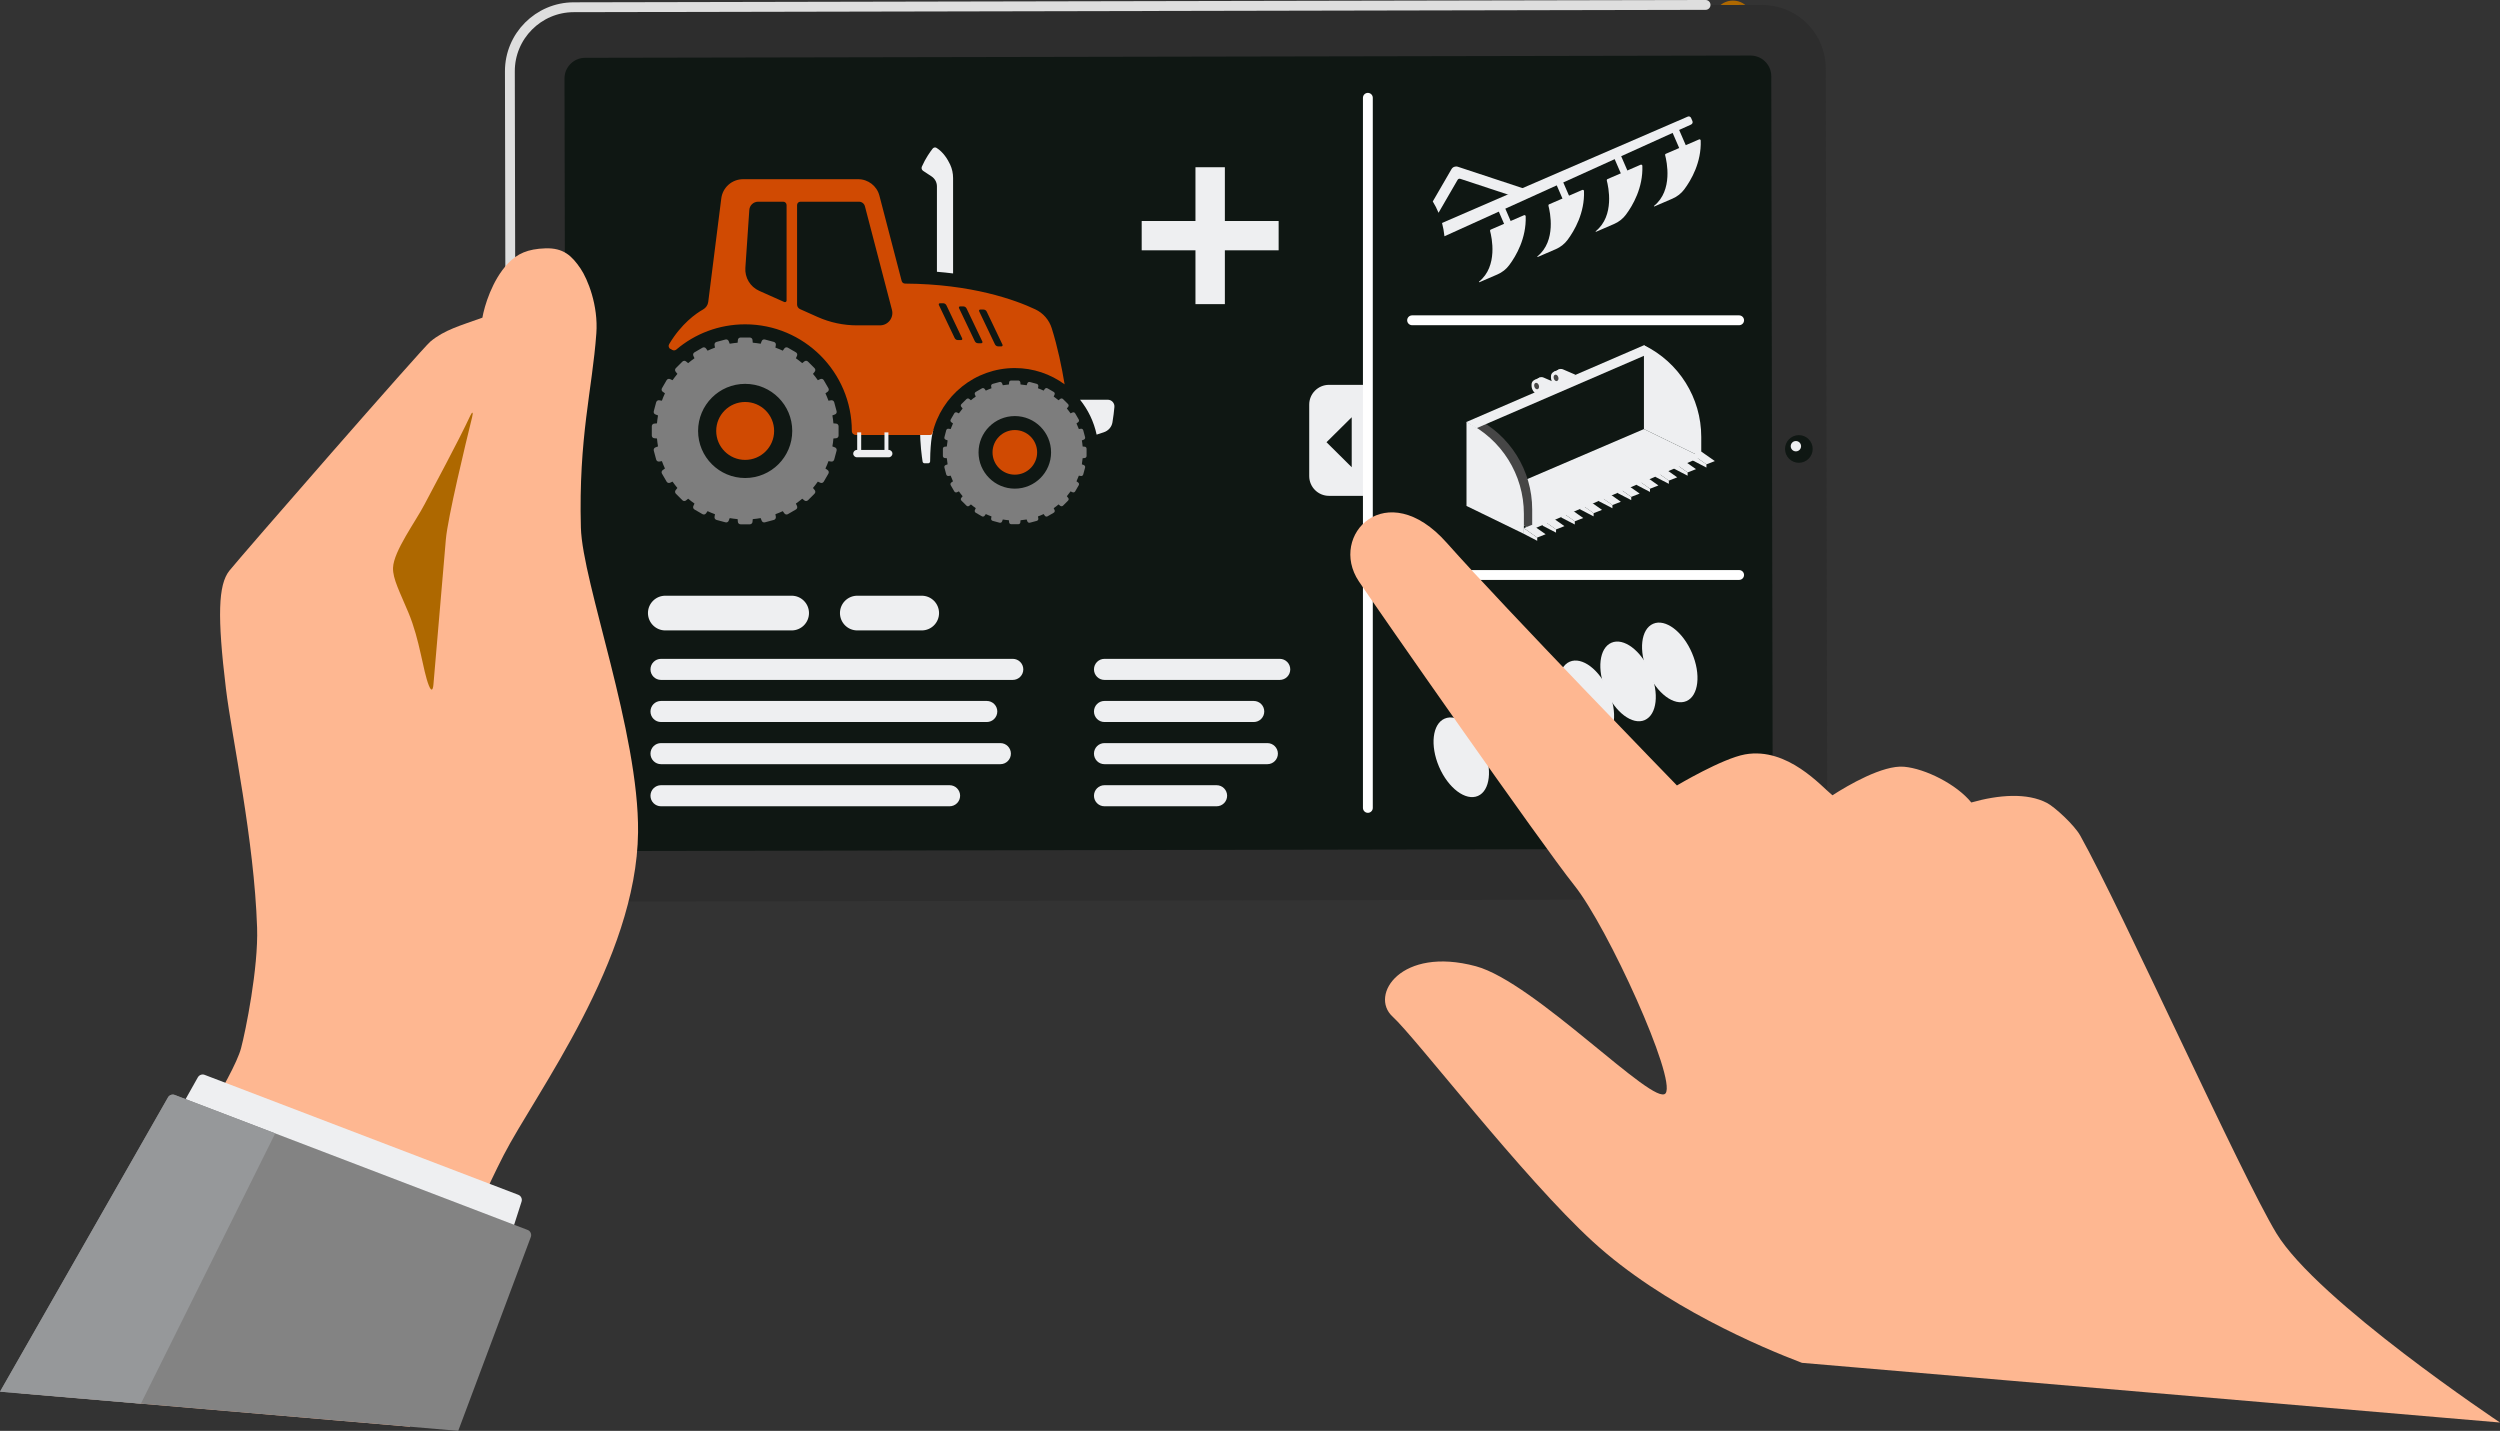
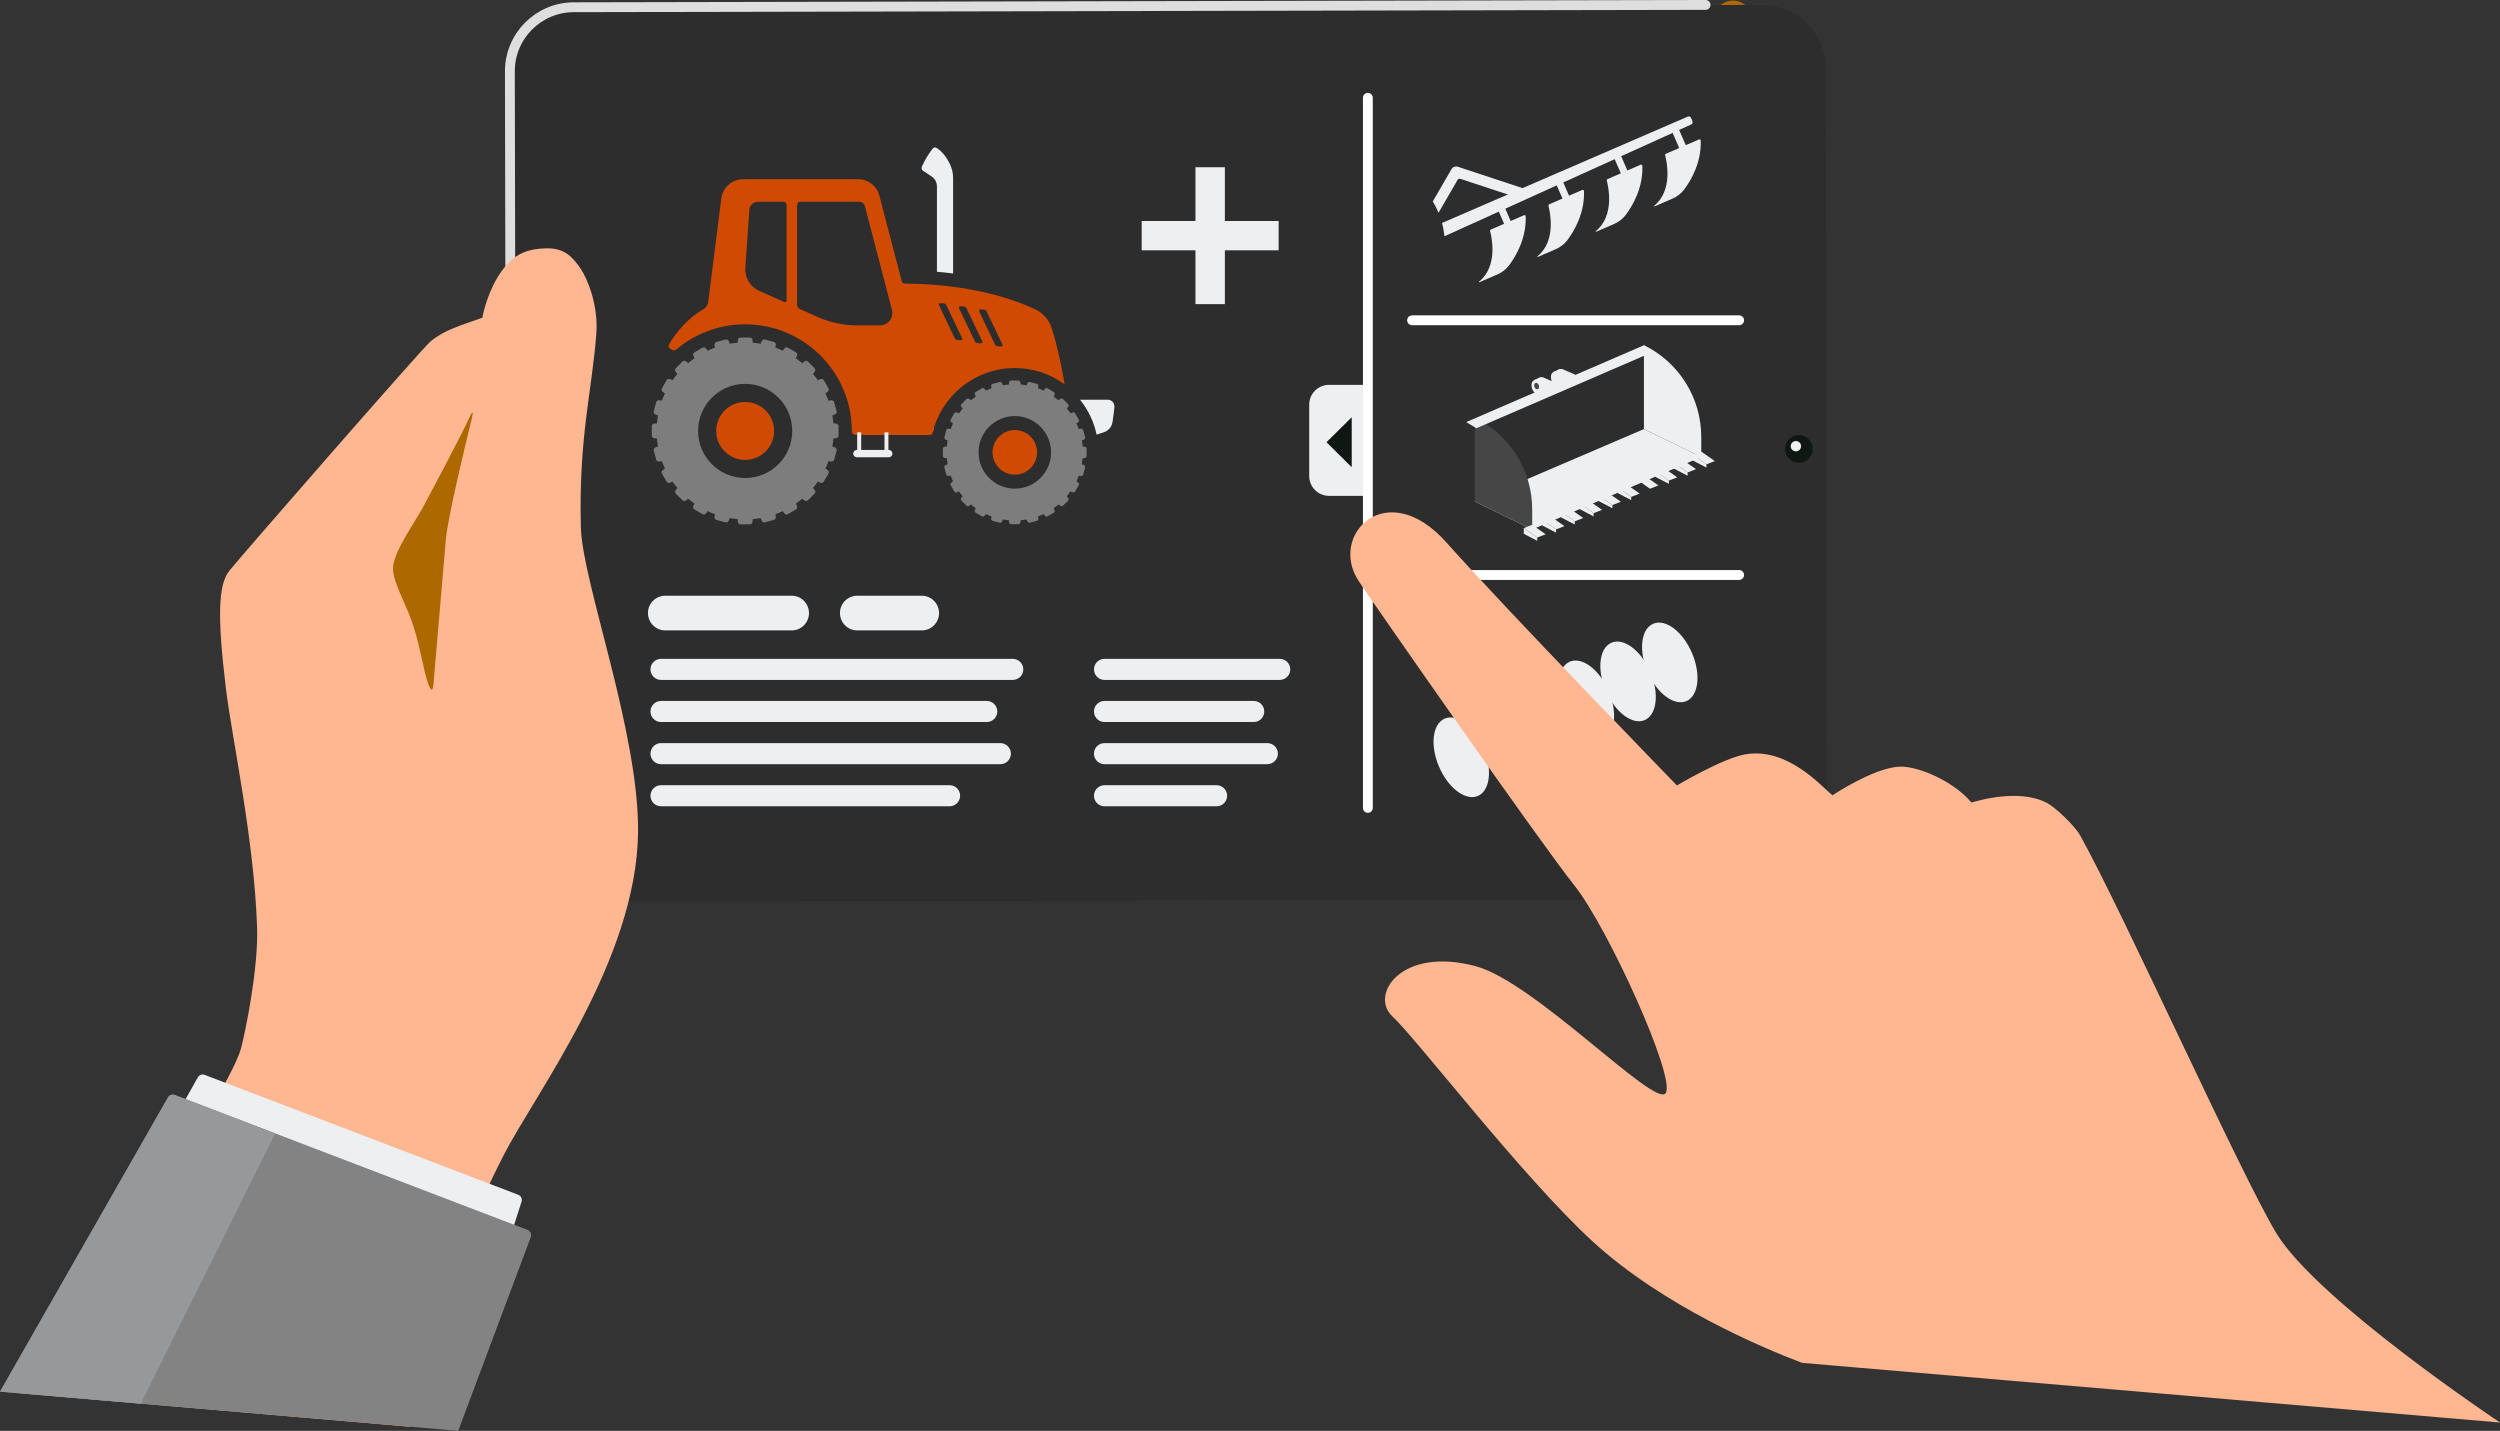
<svg xmlns="http://www.w3.org/2000/svg" id="illustrations" viewBox="0 0 507.67 290.57">
  <rect x="0" y="0" width="507.67" height="290.57" fill="#333333" stroke="none" />
  <defs>
    <style>
      .cls-1 {
        fill: #eeeff1;
      }

      .cls-2 {
        fill: #ae6800;
      }

      .cls-3 {
        stroke: #dedede;
      }

      .cls-3, .cls-4 {
        stroke-linejoin: round;
        stroke-width: 2px;
      }

      .cls-3, .cls-4, .cls-5 {
        fill: none;
        stroke-linecap: round;
      }

      .cls-6 {
        fill: #feb791;
      }

      .cls-7 {
        fill: #96989a;
      }

      .cls-4 {
        stroke: #fff;
      }

      .cls-8 {
        fill: #464646;
      }

      .cls-9 {
        fill: #7d7d7d;
      }

      .cls-10 {
        fill: #d04a02;
      }

      .cls-5 {
        stroke: #ae6800;
        stroke-miterlimit: 10;
        stroke-width: 8px;
      }

      .cls-11 {
        fill: #0f1713;
      }

      .cls-12 {
        fill: #838383;
      }

      .cls-13 {
        fill: #2d2d2d;
      }
    </style>
  </defs>
  <path class="cls-5" d="M292.48,122.48V4.54" />
  <path class="cls-5" d="M309.45,122.48V7.57" />
  <path class="cls-5" d="M326.4,122.48V10.36" />
  <path class="cls-5" d="M351.9,116.23V4.12" />
  <path class="cls-5" d="M347.11,208.25h83.78" />
  <path class="cls-13" d="M115.71,183.06c-6.75-.58-11.86-6.13-11.87-12.91l-.3-155.66c-.02-7.16,5.8-13,12.96-13.02l241.25-.47c.39,0,.76.02,1.14.05,6.75.58,11.86,6.13,11.87,12.91l.3,155.66c0,3.47-1.34,6.73-3.79,9.19-2.45,2.46-5.7,3.82-9.17,3.82l-241.25.47c-.38,0-.77-.02-1.14-.05h0Z" />
  <path class="cls-3" d="M103.84,170.15l-.3-155.66c-.02-7.16,5.8-13,12.96-13.02l229.85-.47" />
-   <path class="cls-11" d="M355.87,11.3c-.13,0-.25-.02-.38-.02l-236.68.46c-2.3,0-4.18,1.89-4.18,4.19l.3,152.72c0,2.27,1.89,4.18,4.19,4.18l236.69-.46c1.12,0,2.17-.44,2.96-1.23.79-.79,1.22-1.84,1.22-2.96l-.3-152.72c0-2.16-1.69-3.98-3.82-4.16Z" />
  <path class="cls-1" d="M269.87,78.15h7.89v22.54h-7.89c-2.21,0-4.01-1.8-4.01-4.01v-14.52c0-2.21,1.8-4.01,4.01-4.01Z" />
  <path class="cls-4" d="M277.77,19.86v144.2" />
  <path class="cls-4" d="M286.75,65.04h66.41" />
  <path class="cls-1" d="M340.91,134.37l-2.13.96-1.15.52-9.06,4.11-1.15.52-9.06,4.11-1.15.52-9.06,4.11-1.15.52-9.6,4.36c-.07-.8-.21-1.58-.42-2.34l11.63-5.03,2.59-1.12,29.11-12.61c.23-.09.49,0,.58.23l.25.56c.09.22,0,.48-.23.58Z" />
  <path class="cls-1" d="M300.12,161.63c2.48-1.07,2.99-5.45,1.12-9.79-1.86-4.34-5.39-6.98-7.88-5.91-2.49,1.07-2.99,5.45-1.13,9.79,1.87,4.34,5.4,6.98,7.89,5.91Z" />
  <path class="cls-1" d="M308.58,157.78c2.49-1.07,3-5.45,1.13-9.79-1.86-4.34-5.39-6.98-7.88-5.91-2.49,1.07-3,5.45-1.13,9.79,1.87,4.34,5.4,6.98,7.88,5.91Z" />
  <path class="cls-1" d="M317.05,153.93c2.49-1.07,3-5.45,1.13-9.79-1.87-4.34-5.4-6.98-7.88-5.91-2.49,1.07-3,5.46-1.13,9.79,1.87,4.34,5.4,6.99,7.88,5.91Z" />
  <path class="cls-1" d="M325.52,150.08c2.49-1.07,2.99-5.45,1.13-9.79-1.87-4.34-5.4-6.99-7.89-5.92-2.49,1.07-2.99,5.46-1.13,9.79,1.87,4.34,5.4,6.99,7.89,5.91Z" />
  <path class="cls-1" d="M333.99,146.22c2.49-1.07,2.99-5.46,1.12-9.79-1.86-4.34-5.39-6.99-7.88-5.91-2.49,1.07-2.99,5.45-1.13,9.79,1.87,4.34,5.4,6.99,7.89,5.92Z" />
  <path class="cls-1" d="M342.46,142.37c2.48-1.07,2.99-5.46,1.12-9.79-1.86-4.34-5.39-6.99-7.88-5.91-2.49,1.07-2.99,5.45-1.13,9.79,1.87,4.34,5.4,6.98,7.89,5.91Z" />
  <path class="cls-4" d="M286.75,116.76h66.41" />
  <path class="cls-6" d="M83.24,289.72s4.91-27.58,19.03-55.13c6.42-12.51,27.02-39.61,27.3-65.59.22-20.23-11.32-50.74-11.61-61.86-.49-18.38,2.31-27.99,3.14-39.45.41-5.67-1.74-10.98-3.21-13.16-1.76-2.58-3.46-4.22-7.13-4.1-3.6.12-5.73,1.08-7.6,3.06-3.24,3.41-4.8,8.7-5.2,11.02-4.54,1.64-7.68,2.46-10.55,4.84-1.66,1.37-38.57,43.7-40.83,46.54-2.27,2.84-2.48,9.25-.7,23.95,1.23,10.12,5.73,30.5,6.33,48.55.27,8.17-2.33,20.97-3.26,24.47-2.99,11.24-44.7,70.07-44.7,70.07" />
  <path class="cls-2" d="M87.09,139.21c.46,1.17.82,1.1.93-.24.54-6.33,2.14-25,2.52-29.43.38-4.43,4.05-19.63,5.33-24.81.27-1.1.06-1.25-.37-.32-2.5,5.39-7.8,15.12-9.27,17.97-1.8,3.49-6.31,9.54-6.42,12.94-.07,2.2,1.39,4.91,3.14,9.11,2.34,5.6,2.9,11.67,4.14,14.79h0Z" />
  <path class="cls-1" d="M41.15,218.19c.13,0,.27.02.41.08l63.68,24.35c.56.21.86.83.67,1.4l-4.21,13.13c-.15.47-.58.78-1.07.78l-80.63.16c-.4,0-.78-.21-.98-.56-.2-.34-.2-.78,0-1.12l21.16-37.65c.2-.36.59-.57.98-.57h0Z" />
  <path class="cls-12" d="M0,282.6l34.11-59.75c.2-.36.59-.57.98-.57.13,0,.28.02.41.08l71.64,27.4c.56.21.85.83.67,1.39l-14.76,39.41" />
  <path class="cls-7" d="M0,282.61l34.11-59.75v-.02c.2-.36.58-.57.97-.57.13,0,.27.02.41.08l20.4,7.8-27.29,54.9" />
  <path class="cls-6" d="M507.67,288.87s-139.67-11.94-141.75-12.12h0c-8.03-3.05-28.13-11.5-42.41-24.57-14.29-13.07-35.95-41.38-40.72-45.74-4.76-4.36,1.69-14.32,16.9-10.23,11.93,3.2,36.31,28.77,38.54,25.8,2.23-2.97-11.74-33.72-18.52-42.2-6.77-8.48-40.2-56.4-43.78-61.77-6.26-9.39,5.65-21.57,17.85-7.82,11.87,13.38,46.75,49.28,46.75,49.28,0,0,9.19-5.48,13.85-6.31,8.64-1.52,15.52,6.54,17.73,8.31,3.15-2.03,10.22-6.17,14.53-5.8,4.31.37,10.7,3.58,13.67,7.26,5.58-1.58,11.34-2.01,15.36.09,1.57.82,5.54,4.45,6.77,6.65,8.59,15.4,32.55,68.7,39.81,80.72,8.31,13.74,45.42,38.45,45.42,38.45" />
  <path class="cls-1" d="M259.65,44.88h-10.92v-10.92h-5.97v10.92h-10.92v5.95h10.92v10.93h5.97v-10.93h10.92v-5.95Z" />
  <path class="cls-1" d="M343.43,25.28l-2.46,1.11-1.31.6-10.45,4.73-1.32.6-10.44,4.73-1.32.59-10.44,4.73-1.32.6-11.05,5.01c-.09-.92-.26-1.83-.49-2.7l13.39-5.8,2.98-1.29,33.53-14.51c.26-.11.55,0,.67.27l.28.65c.11.25,0,.55-.25.67v.02Z" />
  <path class="cls-1" d="M309.46,43.71l-6.73,2.91c-.11.05-.17.18-.14.3.32,1.19,1.66,7.12-2.24,10.27-.06.05,0,.15.07.12l3.66-1.58c.96-.42,1.8-1.07,2.41-1.91,1.38-1.85,3.48-5.44,3.33-9.89,0-.18-.19-.3-.36-.23h0Z" />
  <path class="cls-1" d="M305.25,41.37l-1.33.58,1.69,3.92,1.33-.58-1.69-3.92Z" />
  <path class="cls-1" d="M321.31,38.57l-6.73,2.92c-.12.05-.17.18-.14.3.31,1.19,1.65,7.12-2.24,10.27-.06.05,0,.15.07.12l3.66-1.58c.95-.41,1.79-1.07,2.41-1.91,1.37-1.85,3.48-5.44,3.32-9.89,0-.18-.18-.3-.35-.23h0Z" />
  <path class="cls-1" d="M317.1,36.24l-1.33.58,1.7,3.92,1.33-.58-1.7-3.92Z" />
  <path class="cls-1" d="M333.16,33.45l-6.73,2.92c-.12.05-.17.18-.14.3.31,1.19,1.65,7.12-2.24,10.27-.07.05,0,.15.07.12l3.66-1.58c.95-.41,1.79-1.07,2.41-1.91,1.37-1.85,3.48-5.44,3.32-9.89,0-.18-.19-.3-.35-.23h0Z" />
  <path class="cls-1" d="M328.94,31.1l-1.33.58,1.7,3.92,1.33-.58-1.7-3.92Z" />
  <path class="cls-1" d="M345.01,28.32l-6.73,2.91c-.12.05-.18.18-.14.3.31,1.19,1.65,7.12-2.25,10.27-.06.05,0,.15.07.12l3.66-1.58c.96-.41,1.8-1.07,2.42-1.91,1.37-1.85,3.48-5.44,3.32-9.89,0-.18-.19-.3-.35-.23h0Z" />
  <path class="cls-1" d="M340.8,25.97l-1.33.58,1.7,3.92,1.33-.58-1.7-3.92Z" />
  <path class="cls-1" d="M309.68,38.38l-.68,2.05-2.78-.92-9.69-3.2c-.2-.06-.42.02-.53.2l-3.88,6.7c-.33-.8-.72-1.57-1.17-2.3l3.8-6.56c.26-.45.79-.64,1.28-.49l13.17,4.35.48.16h0Z" />
  <path class="cls-9" d="M191.47,91.13v1.46c0,.22.16.4.38.42l.42.04c.04.41.09.83.16,1.24l-.4.15c-.2.08-.31.29-.25.5l.37,1.41c.06.21.26.34.48.31l.42-.07c.14.39.3.78.47,1.15l-.34.24c-.17.12-.23.36-.12.55l.73,1.26c.11.19.34.26.54.17l.39-.18c.24.35.5.67.76.99l-.27.33c-.14.16-.13.41.02.56l1.04,1.03c.15.16.4.16.56.02l.33-.28c.32.27.65.53.99.76l-.18.39c-.09.2-.02.43.17.54l1.26.73c.19.11.42.05.55-.12l.24-.34c.38.17.76.34,1.15.48l-.07.42c-.04.21.1.41.31.48l1.41.38c.21.05.42-.05.5-.26l.15-.4c.41.07.82.13,1.24.16l.04.42c.02.21.2.38.41.38h1.46c.22,0,.4-.16.41-.38l.04-.42c.42-.04.83-.09,1.24-.16l.15.4c.08.2.29.31.5.26l1.41-.38c.21-.06.35-.26.31-.48l-.07-.42c.39-.14.77-.3,1.15-.48l.24.34c.13.17.36.23.55.12l1.26-.73c.19-.11.26-.35.17-.54l-.18-.39c.35-.23.68-.49.99-.76l.33.28c.17.14.41.12.57-.02l1.03-1.03c.16-.16.16-.4.02-.56l-.27-.33c.27-.32.52-.65.76-.99l.39.18c.2.09.43.02.54-.17l.73-1.26c.11-.19.05-.42-.12-.55l-.34-.24c.17-.38.33-.76.48-1.15l.41.07c.21.04.42-.09.48-.31l.38-1.41c.05-.21-.06-.42-.26-.5l-.4-.15c.07-.41.12-.82.16-1.24l.42-.04c.22-.02.38-.2.38-.42v-1.46c0-.22-.16-.4-.38-.42l-.42-.04c-.04-.42-.08-.83-.16-1.24l.4-.15c.2-.08.31-.29.26-.5l-.38-1.41c-.06-.21-.26-.34-.48-.31l-.41.07c-.15-.39-.31-.78-.48-1.15l.34-.24c.17-.12.23-.36.12-.55l-.73-1.26c-.11-.19-.34-.26-.54-.17l-.39.18c-.24-.35-.49-.67-.76-.99l.27-.33c.14-.16.13-.41-.02-.56l-1.03-1.03c-.16-.16-.4-.16-.57-.02l-.33.27c-.32-.27-.65-.52-.99-.76l.18-.39c.09-.2.02-.43-.17-.54l-1.26-.73c-.19-.11-.42-.06-.55.12l-.24.34c-.38-.17-.76-.34-1.15-.48l.07-.41c.04-.21-.1-.41-.31-.48l-1.41-.38c-.21-.05-.42.05-.5.26l-.15.4c-.41-.07-.82-.12-1.24-.16l-.04-.42c-.02-.21-.2-.38-.41-.38h-1.46c-.22,0-.4.16-.41.38l-.04.42c-.42.04-.83.09-1.24.16l-.15-.4c-.08-.2-.29-.31-.5-.26l-1.41.38c-.21.06-.35.26-.31.48l.07.41c-.39.14-.77.31-1.15.48l-.24-.34c-.13-.17-.36-.23-.55-.12l-1.26.73c-.19.11-.26.35-.17.54l.18.39c-.35.24-.68.49-.99.76l-.33-.27c-.16-.14-.41-.12-.56.02l-1.04,1.03c-.16.16-.16.4-.02.56l.27.33c-.26.32-.52.65-.76.99l-.39-.18c-.2-.09-.43-.02-.54.17l-.73,1.26c-.11.19-.05.42.12.55l.34.24c-.17.38-.33.76-.47,1.15l-.42-.07c-.21-.04-.42.09-.48.31l-.37,1.41c-.06.21.05.42.25.5l.4.15c-.07.41-.12.82-.16,1.24l-.42.04c-.22.02-.38.2-.38.42ZM198.71,91.86c0-4.07,3.3-7.37,7.37-7.37s7.36,3.3,7.36,7.37-3.3,7.37-7.36,7.37-7.37-3.3-7.37-7.37Z" />
  <path class="cls-10" d="M206.08,96.39c2.5,0,4.53-2.03,4.53-4.53s-2.03-4.53-4.53-4.53-4.53,2.03-4.53,4.53,2.03,4.53,4.53,4.53Z" />
  <path class="cls-9" d="M132.36,86.56v1.89c0,.28.21.52.49.54l.56.05c.05.54.12,1.08.21,1.61l-.52.2c-.27.1-.41.38-.34.65l.49,1.83c.07.27.34.44.62.4l.54-.09c.19.51.39,1.01.62,1.5l-.45.32c-.23.16-.3.47-.16.71l.95,1.64c.14.24.44.34.7.22l.5-.23c.31.45.64.87.99,1.29l-.35.43c-.18.22-.16.53.03.73l1.34,1.34c.2.2.52.21.73.03l.43-.35c.42.35.84.67,1.29.99l-.23.5c-.12.26-.02.56.22.7l1.64.95c.24.14.56.07.71-.16l.32-.45c.49.23.99.44,1.5.62l-.09.54c-.05.27.12.54.4.62l1.83.49c.27.07.56-.07.65-.34l.2-.52c.53.09,1.07.16,1.61.21l.05.56c.02.28.26.49.54.49h1.89c.28,0,.52-.21.54-.49l.05-.56c.54-.05,1.08-.12,1.61-.21l.2.52c.1.27.38.41.65.34l1.83-.49c.27-.07.44-.34.4-.62l-.09-.54c.51-.19,1.01-.39,1.5-.62l.32.45c.17.23.47.3.71.16l1.64-.95c.24-.14.34-.44.22-.7l-.23-.5c.45-.31.87-.64,1.29-.99l.43.35c.22.18.53.16.73-.03l1.34-1.34c.2-.2.21-.52.03-.73l-.35-.43c.35-.42.67-.84.99-1.29l.5.23c.26.12.56.02.7-.22l.95-1.64c.14-.24.07-.56-.16-.71l-.45-.32c.23-.48.44-.99.62-1.5l.54.09c.28.05.54-.13.62-.4l.49-1.83c.07-.27-.07-.56-.34-.65l-.52-.2c.1-.53.17-1.07.21-1.61l.56-.05c.28-.02.49-.26.49-.54v-1.89c0-.28-.21-.52-.49-.54l-.56-.05c-.04-.54-.11-1.08-.21-1.61l.52-.2c.27-.1.41-.38.34-.65l-.49-1.83c-.07-.27-.34-.44-.62-.4l-.54.09c-.19-.51-.39-1.01-.62-1.5l.45-.32c.23-.16.3-.47.16-.71l-.95-1.64c-.14-.24-.44-.34-.7-.22l-.5.23c-.31-.45-.64-.87-.99-1.29l.35-.43c.18-.22.17-.53-.03-.73l-1.34-1.34c-.2-.2-.52-.21-.73-.03l-.43.35c-.42-.35-.84-.67-1.29-.99l.23-.5c.12-.26.02-.56-.22-.7l-1.64-.95c-.24-.14-.56-.07-.71.16l-.32.45c-.49-.23-.99-.44-1.5-.62l.09-.54c.05-.27-.12-.54-.4-.62l-1.83-.49c-.27-.07-.56.07-.65.34l-.2.52c-.52-.09-1.07-.16-1.61-.21l-.05-.56c-.02-.28-.26-.49-.54-.49h-1.89c-.28,0-.52.21-.54.49l-.05.56c-.54.05-1.08.12-1.61.21l-.2-.52c-.1-.27-.38-.41-.65-.34l-1.83.49c-.28.07-.44.34-.4.62l.09.54c-.51.19-1.01.39-1.5.62l-.32-.45c-.16-.23-.47-.3-.71-.16l-1.64.95c-.24.14-.34.44-.22.7l.23.5c-.45.31-.87.64-1.29.99l-.43-.35c-.22-.18-.53-.16-.73.03l-1.34,1.34c-.2.2-.21.52-.03.73l.35.43c-.35.42-.67.84-.99,1.29l-.5-.23c-.26-.12-.56-.02-.7.22l-.95,1.64c-.14.24-.07.56.16.71l.45.32c-.23.48-.44.99-.62,1.5l-.54-.09c-.27-.05-.54.13-.62.4l-.49,1.83c-.07.27.07.56.34.65l.52.2c-.09.52-.16,1.07-.21,1.61l-.56.05c-.28.02-.49.26-.49.54ZM141.76,87.51c0-5.28,4.28-9.56,9.56-9.56s9.56,4.28,9.56,9.56-4.28,9.56-9.56,9.56-9.56-4.28-9.56-9.56Z" />
  <path class="cls-10" d="M151.32,93.39c3.24,0,5.88-2.63,5.88-5.88s-2.63-5.88-5.88-5.88-5.88,2.63-5.88,5.88,2.63,5.88,5.88,5.88Z" />
  <path class="cls-1" d="M187.45,34.69l1.73,1.14c.67.45,1.08,1.2,1.08,2.01v17.35c1.14.09,2.23.21,3.28.34v-19.38c0-.94-.2-1.87-.59-2.72-.52-1.11-1.41-2.55-2.77-3.4-.26-.16-.59-.09-.78.14-.49.63-1.46,1.97-2.2,3.67-.14.31-.03.66.25.85v-.02Z" />
-   <path class="cls-1" d="M189.52,87.33s-.61,1.69-.64,6.35c0,.22-.18.4-.4.4h-.73c-.19,0-.37-.14-.4-.34-.15-.95-.54-3.74-.49-6.41h2.66Z" />
+   <path class="cls-1" d="M189.52,87.33c0,.22-.18.4-.4.4h-.73c-.19,0-.37-.14-.4-.34-.15-.95-.54-3.74-.49-6.41h2.66Z" />
  <path class="cls-10" d="M136.13,70.82l.37.23c.26.16.6.13.83-.06,3.78-3.21,8.66-5.13,13.99-5.13,11.94,0,21.66,9.72,21.66,21.66,0,.45.36.81.8.81h15.12c.22,0,.41-.15.46-.36,1.79-7.58,8.6-13.23,16.72-13.23,3.77,0,7.27,1.23,10.11,3.31-.58-3.52-1.41-7.55-2.61-11.38-.52-1.69-1.74-3.1-3.34-3.85-4.03-1.9-12.92-5.15-26.45-5.23-.32,0-.61-.22-.69-.53l-4.52-17.33c-.51-1.97-2.29-3.34-4.32-3.34h-23.36c-2.25,0-4.15,1.67-4.43,3.9l-2.65,21.02c-.08.64-.46,1.19-1.01,1.51-1.46.82-4.45,2.9-6.93,7.07-.2.34-.09.78.24.98h0ZM202.04,69.92l-3.21-6.72c-.07-.16.04-.34.22-.34h.65c.29,0,.55.16.67.42l3.21,6.72c.07.16-.04.34-.22.34h-.65c-.29,0-.55-.16-.67-.42ZM197.95,69.28l-3.21-6.72c-.07-.16.04-.34.22-.34h.65c.29,0,.54.16.67.42l3.21,6.72c.07.16-.04.34-.22.34h-.65c-.29,0-.55-.16-.67-.42ZM190.87,61.58h.65c.29,0,.54.16.67.42l3.2,6.72c.08.16-.03.34-.21.34h-.65c-.29,0-.55-.16-.67-.42l-3.21-6.72c-.07-.16.04-.34.22-.34ZM166.06,64.38l-3.6-1.61c-.36-.16-.6-.53-.6-.92v-20.21c0-.38.31-.68.68-.68h11.89c.57,0,1.07.38,1.21.94l5.49,21.03c.41,1.59-.79,3.14-2.43,3.14h-4.69c-2.74,0-5.45-.58-7.95-1.69ZM151.36,54.39l.8-11.75c.06-.95.85-1.68,1.8-1.68h5.09c.38,0,.68.31.68.68v19.39c0,.24-.25.4-.47.3l-5.09-2.27c-1.83-.82-2.95-2.69-2.81-4.69h0Z" />
  <path class="cls-1" d="M174.02,92.86h6.45c.41,0,.75-.34.75-.75s-.34-.75-.75-.75h-6.45c-.42,0-.76.34-.76.75s.34.75.76.75Z" />
  <path class="cls-1" d="M179.61,92.06h.8v-4.26h-.8v4.26Z" />
  <path class="cls-1" d="M174.07,92.06h.81v-4.26h-.81v4.26Z" />
  <path class="cls-1" d="M219.33,81.18c1.63,2.04,2.8,4.45,3.36,7.08l1.46-.48c.91-.3,1.59-1.06,1.75-2,.2-1.14.32-2.27.4-3.13.07-.8-.56-1.48-1.36-1.48h-5.61Z" />
  <path class="cls-1" d="M160.76,120.97h-25.66c-1.94,0-3.52,1.58-3.52,3.52h0c0,1.95,1.58,3.53,3.52,3.53h25.66c1.94,0,3.52-1.58,3.52-3.52h0c0-1.95-1.58-3.53-3.52-3.53Z" />
  <path class="cls-1" d="M187.17,120.97h-13.08c-1.95,0-3.52,1.58-3.52,3.52h0c0,1.95,1.57,3.53,3.52,3.53h13.08c1.95,0,3.52-1.58,3.52-3.52h0c0-1.95-1.57-3.53-3.52-3.53Z" />
  <path class="cls-1" d="M205.66,133.79h-71.43c-1.18,0-2.14.96-2.14,2.14s.96,2.14,2.14,2.14h71.43c1.18,0,2.14-.96,2.14-2.14s-.96-2.14-2.14-2.14Z" />
  <path class="cls-1" d="M200.38,142.34h-66.15c-1.18,0-2.14.96-2.14,2.14s.96,2.14,2.14,2.14h66.15c1.18,0,2.14-.96,2.14-2.14s-.96-2.14-2.14-2.14Z" />
  <path class="cls-1" d="M203.14,150.9h-68.91c-1.18,0-2.14.96-2.14,2.14s.96,2.14,2.14,2.14h68.91c1.19,0,2.14-.96,2.14-2.14s-.95-2.14-2.14-2.14Z" />
  <path class="cls-1" d="M192.83,159.45h-58.6c-1.18,0-2.14.96-2.14,2.14s.96,2.14,2.14,2.14h58.6c1.18,0,2.14-.96,2.14-2.14s-.96-2.14-2.14-2.14Z" />
  <path class="cls-1" d="M259.88,133.79h-35.6c-1.18,0-2.13.96-2.13,2.14s.95,2.14,2.13,2.14h35.6c1.18,0,2.13-.96,2.13-2.14s-.95-2.14-2.13-2.14Z" />
  <path class="cls-1" d="M254.59,142.34h-30.31c-1.18,0-2.13.96-2.13,2.14s.95,2.14,2.13,2.14h30.31c1.19,0,2.14-.96,2.14-2.14s-.95-2.14-2.14-2.14Z" />
  <path class="cls-1" d="M257.36,150.9h-33.08c-1.18,0-2.13.96-2.13,2.14s.95,2.14,2.13,2.14h33.08c1.18,0,2.14-.96,2.14-2.14s-.96-2.14-2.14-2.14Z" />
  <path class="cls-1" d="M247.05,159.45h-22.77c-1.18,0-2.13.96-2.13,2.14s.95,2.14,2.13,2.14h22.77c1.18,0,2.14-.96,2.14-2.14s-.96-2.14-2.14-2.14Z" />
  <path class="cls-11" d="M269.37,89.8l5.12,5.08v-10.15l-5.12,5.07Z" />
  <path class="cls-1" d="M311.14,107.52l-11.65-5.67,34.34-14.72,11.64,5.67-34.33,14.72Z" />
  <path class="cls-8" d="M311.14,107.52l-11.65-5.67v-17.03c7.13,3.47,11.65,10.7,11.65,18.63v4.08h0Z" />
-   <path class="cls-1" d="M309.45,108.41l-11.65-5.67v-17.03c7.12,3.47,11.65,10.7,11.65,18.63v4.07h0Z" />
  <path class="cls-1" d="M345.47,92.8l-11.64-5.67v-17.03c7.12,3.47,11.64,10.7,11.64,18.63v4.08h0Z" />
  <path class="cls-1" d="M299.81,86.96l-2.07-1.25,36.09-15.6,1.96,1.3-35.98,15.55Z" />
  <path class="cls-1" d="M312.16,109.82l-2.73-1.42v-1.16l2.73,1.92v.66Z" />
  <path class="cls-1" d="M313.87,108.49l-2.74-1.92-1.7.67,2.73,1.92,1.71-.67Z" />
  <path class="cls-1" d="M315.98,108.16l-2.73-1.41v-1.17l2.73,1.92v.66Z" />
  <path class="cls-1" d="M317.69,106.84l-2.74-1.92-1.7.67,2.73,1.92,1.71-.67Z" />
  <path class="cls-1" d="M319.79,106.51l-2.73-1.41v-1.17l2.73,1.92v.66Z" />
  <path class="cls-1" d="M321.5,105.19l-2.73-1.92-1.71.67,2.73,1.92,1.71-.67Z" />
  <path class="cls-1" d="M323.61,104.86l-2.73-1.42v-1.16l2.73,1.92v.66Z" />
  <path class="cls-1" d="M325.32,103.54l-2.73-1.92-1.71.67,2.73,1.92,1.71-.67Z" />
  <path class="cls-1" d="M327.43,103.21l-2.73-1.42v-1.16l2.73,1.92v.66Z" />
  <path class="cls-1" d="M329.14,101.89l-2.74-1.92-1.7.67,2.73,1.92,1.71-.67Z" />
  <path class="cls-1" d="M331.25,101.56l-2.73-1.42v-1.16l2.73,1.92v.66Z" />
  <path class="cls-1" d="M332.96,100.23l-2.74-1.92-1.7.67,2.73,1.92,1.71-.67Z" />
-   <path class="cls-1" d="M335.06,99.9l-2.72-1.42v-1.16l2.72,1.92v.66Z" />
  <path class="cls-1" d="M336.77,98.58l-2.72-1.92-1.71.67,2.72,1.92,1.71-.67Z" />
  <path class="cls-1" d="M338.89,98.25l-2.74-1.41v-1.17l2.74,1.92v.66Z" />
  <path class="cls-1" d="M340.59,96.93l-2.73-1.92-1.71.67,2.74,1.92,1.7-.67Z" />
  <path class="cls-1" d="M342.7,96.6l-2.73-1.41v-1.17l2.73,1.92v.66Z" />
  <path class="cls-1" d="M344.4,95.27l-2.73-1.92-1.7.67,2.73,1.92,1.7-.67Z" />
  <path class="cls-1" d="M346.52,94.95l-2.73-1.42v-1.16l2.73,1.92v.66Z" />
  <path class="cls-1" d="M348.23,93.63l-2.74-1.92-1.7.67,2.73,1.92,1.71-.67Z" />
  <path class="cls-1" d="M312.19,80.12l1.07.72,1.65-2.59-2.53-1.09c-.65-.28-1.37.2-1.37.91v.24c0,.78.47,1.49,1.18,1.8h0Z" />
  <path class="cls-1" d="M313.23,79.62l1.07.72,1.65-2.59-2.52-1.09c-.65-.28-1.38.2-1.38.91v.24c0,.78.47,1.49,1.18,1.8h0Z" />
  <path class="cls-8" d="M312.24,79.04c.25-.08.36-.43.25-.79-.11-.35-.4-.58-.65-.5-.26.08-.37.43-.26.78.11.36.4.58.66.5Z" />
  <path class="cls-1" d="M311.55,77.19l1.08-.51.36.09-1.07.6-.37-.17Z" />
  <path class="cls-1" d="M316.14,78.45l1.07.72,1.65-2.59-2.53-1.09c-.65-.28-1.38.2-1.38.91v.24c0,.78.47,1.49,1.19,1.8h0Z" />
  <path class="cls-1" d="M317.19,77.96l1.07.72,1.65-2.59-2.53-1.09c-.65-.28-1.37.2-1.37.91v.24c0,.78.47,1.49,1.18,1.8h0Z" />
-   <path class="cls-8" d="M316.18,77.37c.26-.08.37-.43.26-.78-.11-.36-.4-.58-.65-.5-.26.08-.37.43-.26.79.11.35.4.58.65.5Z" />
  <path class="cls-1" d="M315.51,75.51l1.08-.51.36.09-1.07.6-.37-.17Z" />
  <path class="cls-11" d="M365.29,93.98c1.55,0,2.81-1.26,2.81-2.81s-1.26-2.81-2.81-2.81-2.81,1.26-2.81,2.81,1.26,2.81,2.81,2.81Z" />
  <path class="cls-1" d="M364.69,91.66c.58,0,1.05-.47,1.05-1.05s-.47-1.05-1.05-1.05-1.05.47-1.05,1.05.47,1.05,1.05,1.05Z" />
</svg>